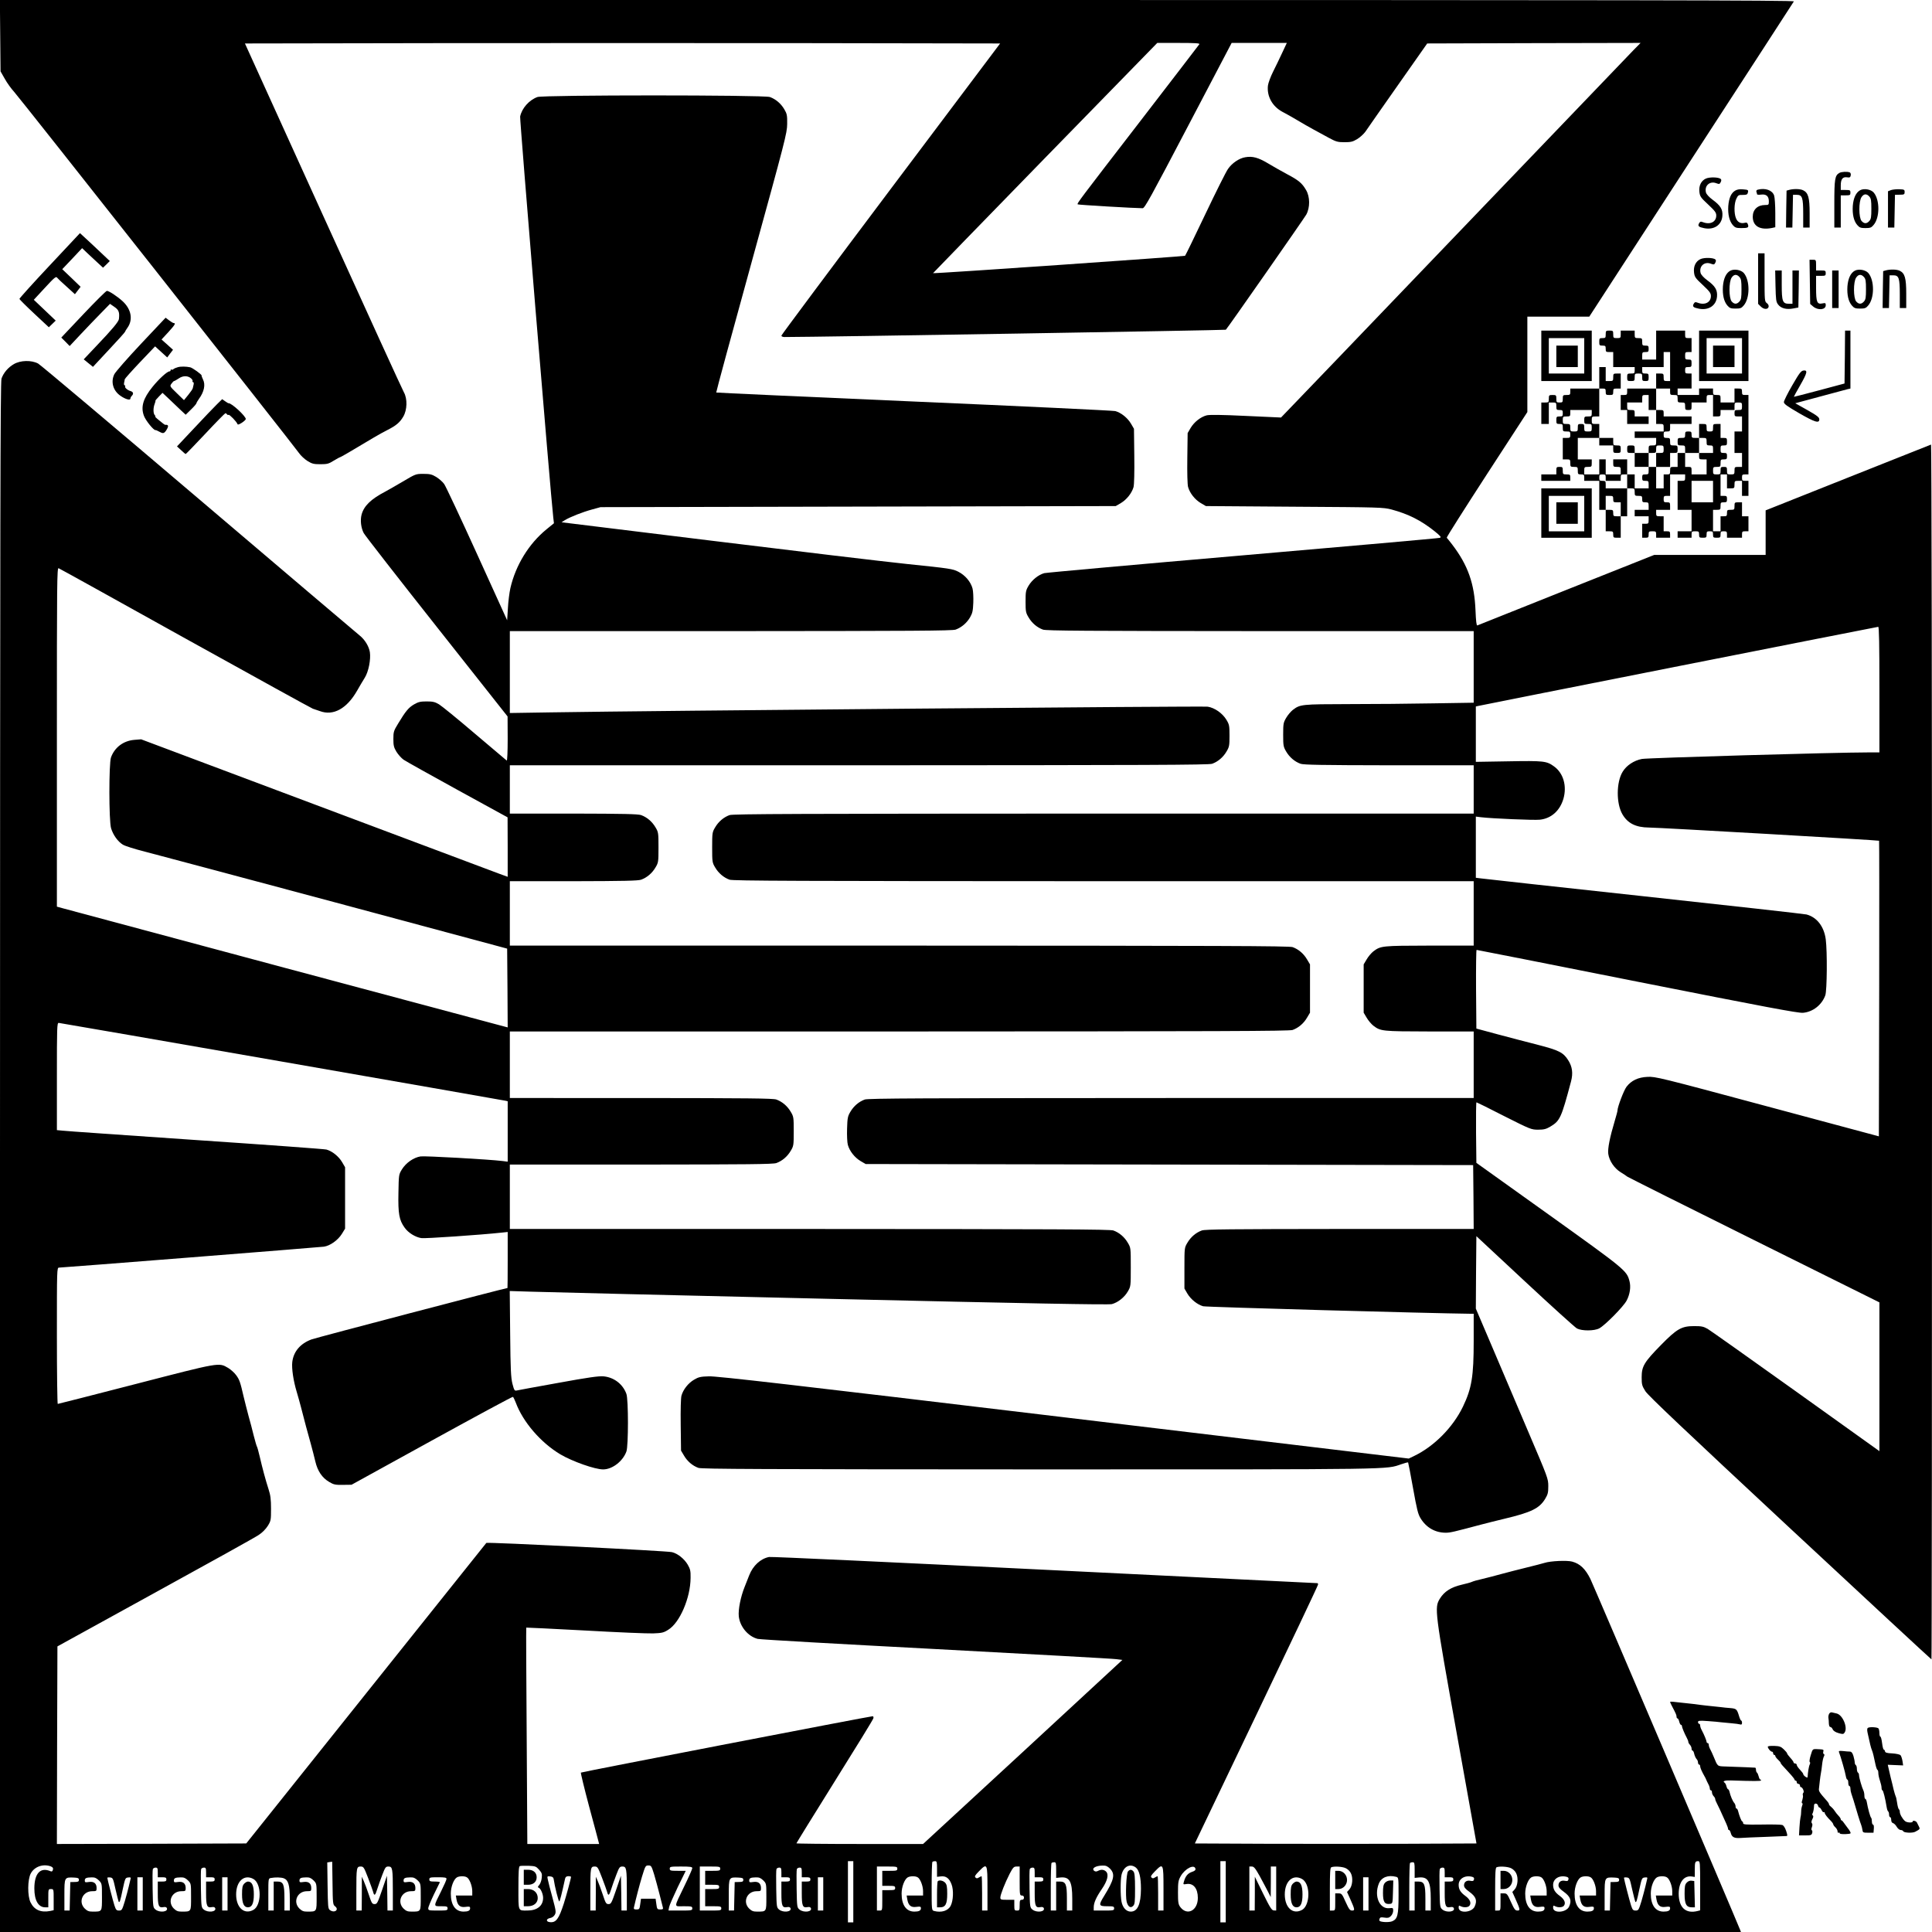
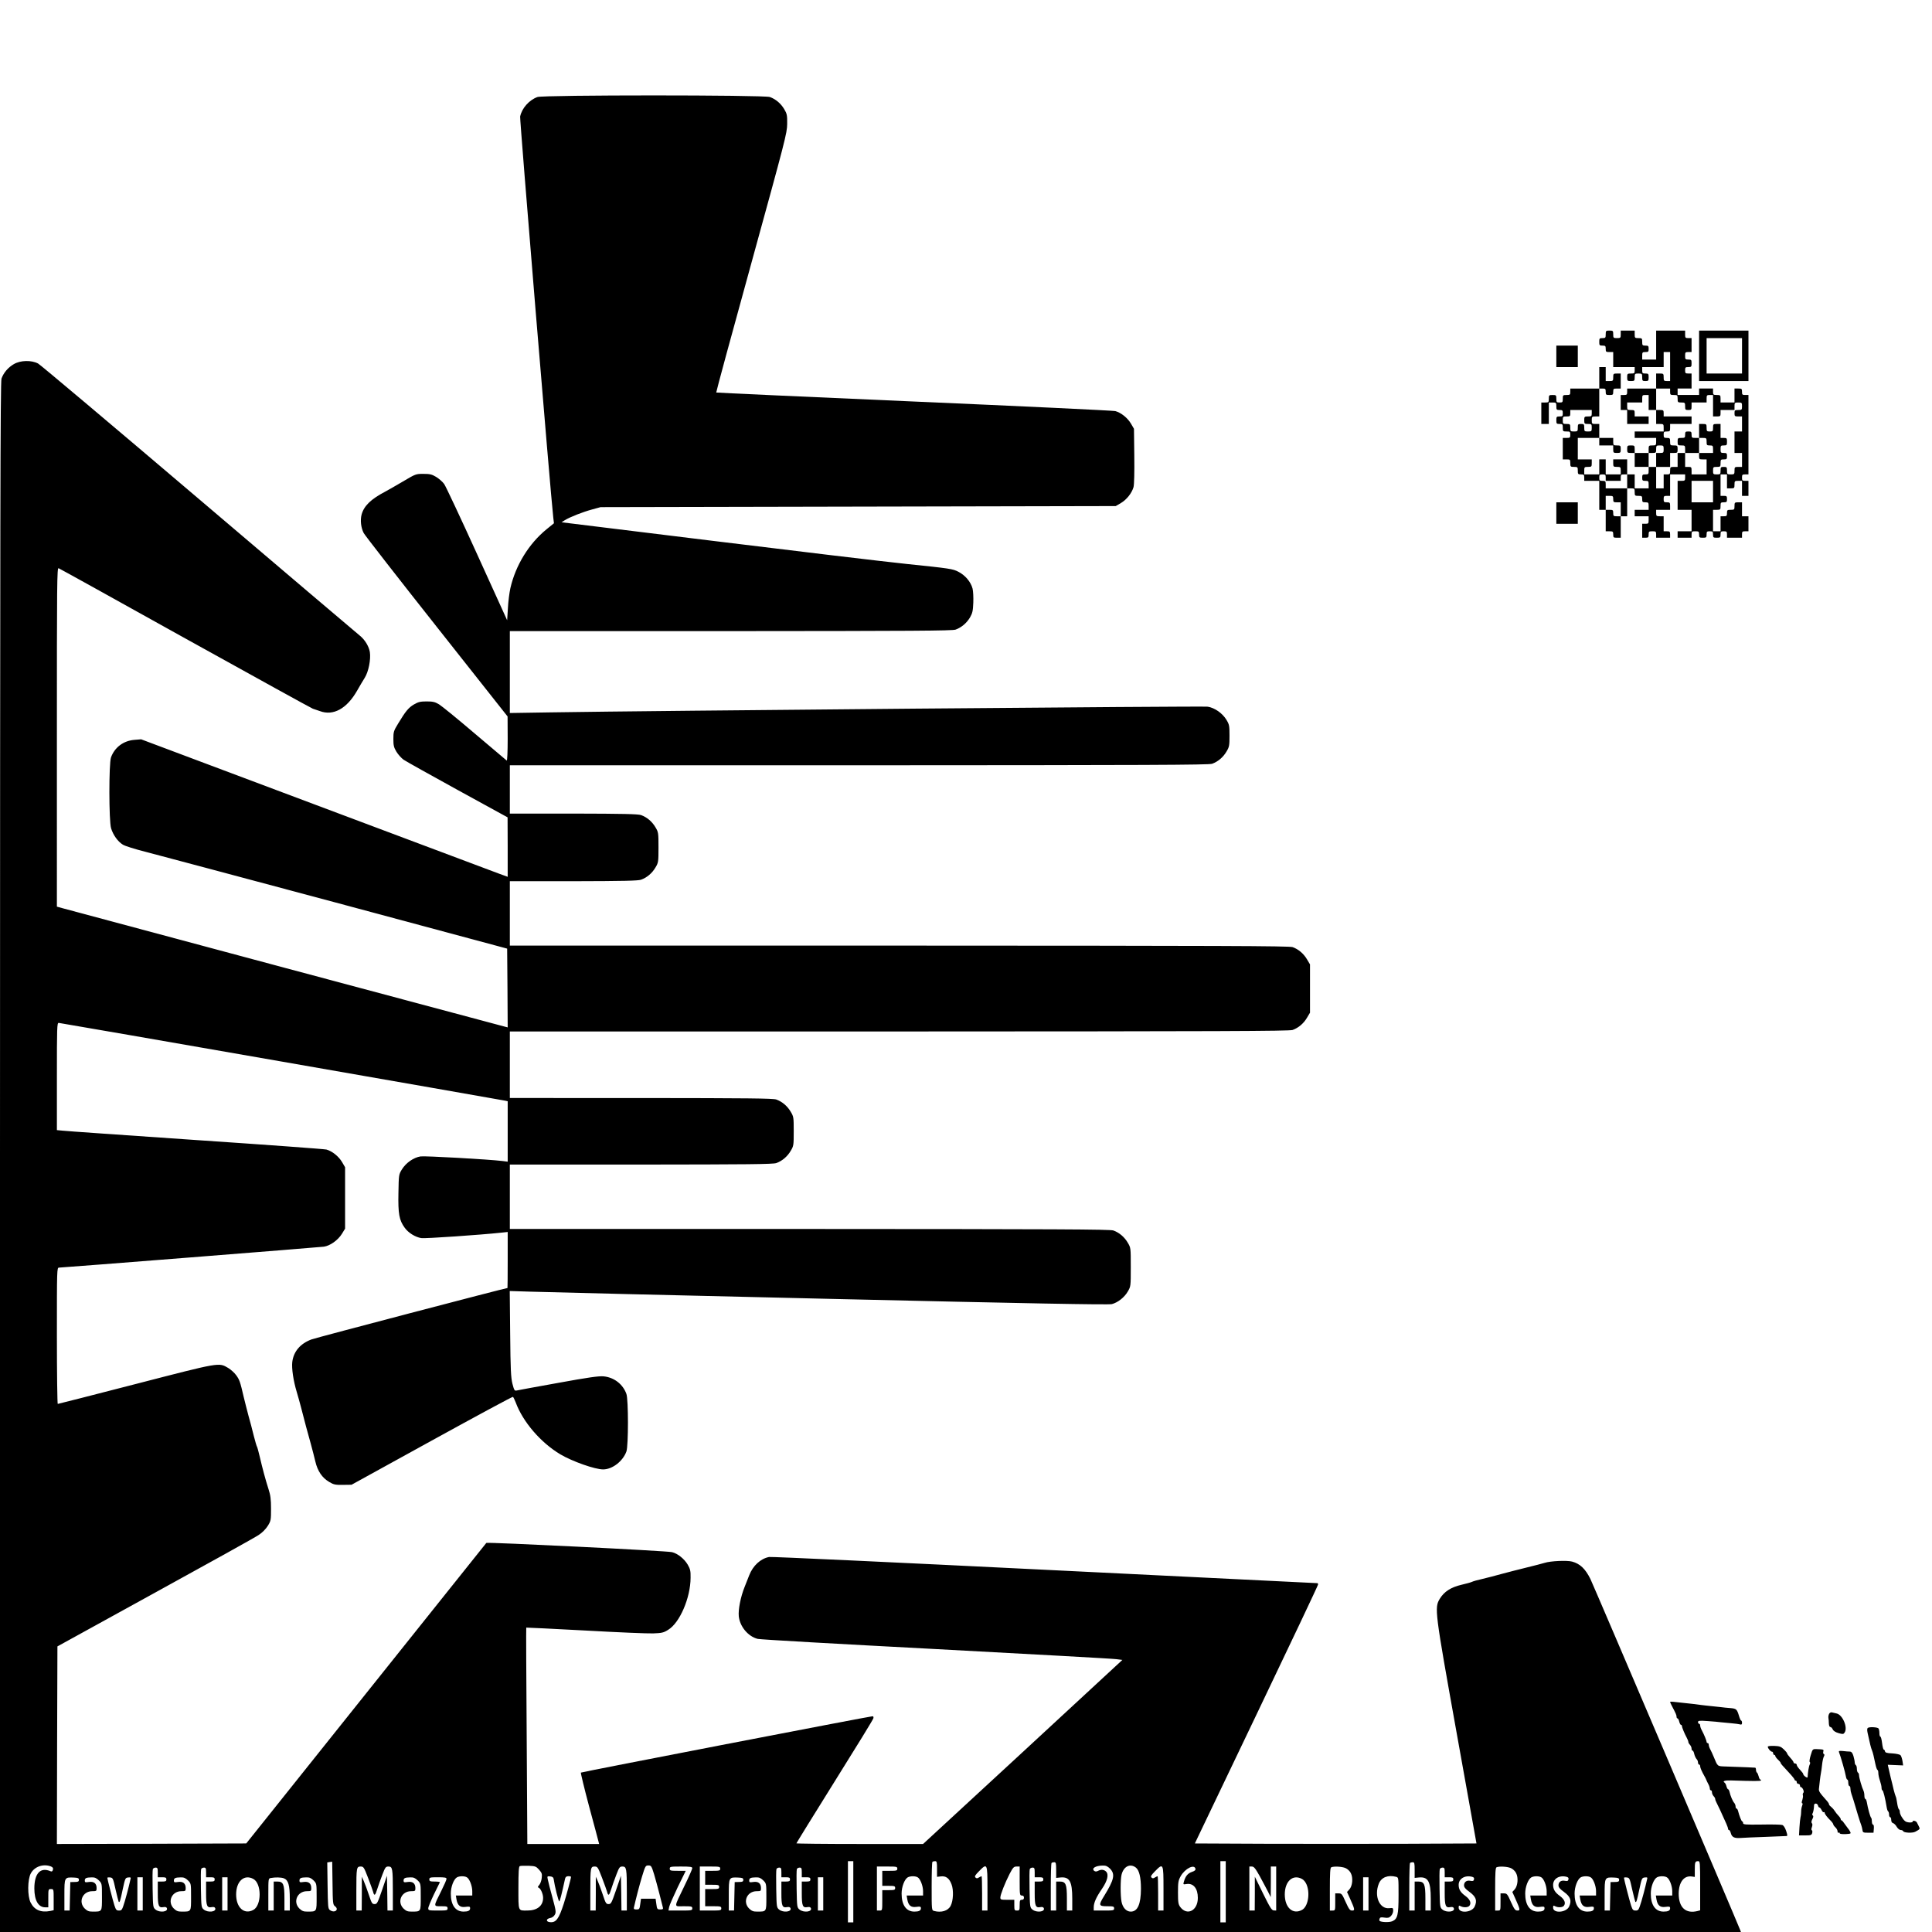
<svg xmlns="http://www.w3.org/2000/svg" version="1.0" width="2400" height="2400" viewBox="0 0 1800 1800">
-   <path d="M.2 33.2l.3 33.3 4 7c2.1 3.8 6 9.2 8.6 12 5 5.4 260.4 329.3 265.4 336.5 1.7 2.5 5.3 5.8 8 7.5 4.2 2.6 5.8 3 12 3 6.4 0 7.8-.4 12.4-3.3 2.9-1.7 5.5-3.2 5.9-3.2.5 0 9.2-5 31.7-18.5 3.9-2.3 9.5-5.4 12.5-6.9 8.1-4.1 11.6-7.1 14.7-12.4 3.7-6.3 4-16.6.6-22.7-1.3-2.2-35.1-76.2-75.2-164.5L228.2 40.5l175.9-.3c96.7-.1 255.1-.1 351.8 0l175.9.3L829.9 176C773.9 250.5 728 312.1 728 312.7c0 .7 1.2 1.3 2.8 1.3 30.9 0 410.8-6.3 411.3-6.8 2.1-2.2 72.7-103.4 74.9-107.2 3.6-6.5 3.6-16.7-.2-23-3.7-6.4-7-9.1-17.8-14.8-5.2-2.8-13.2-7.3-17.8-10.1-8.9-5.3-14.3-6.8-21-5.6-5.7.9-12.4 5.5-16.1 10.9-1.8 2.5-11.3 21.5-21.2 42.3-9.9 20.8-18.3 38.1-18.8 38.6-.6.6-233.9 16.8-234.8 16.2-.1 0 46.8-48.3 104.3-107.3L1078.2 40h20c15.7 0 19.8.3 19.2 1.2-.5.7-25.6 33.5-55.9 72.8-56.9 73.8-58.3 75.6-57.4 76.4.4.5 53.6 3.6 60.5 3.6 1.9 0 7.7-10.6 42.5-77l40.4-77h51.4l-4.3 9.2c-2.4 5.1-6.2 13.1-8.5 17.6-2.3 4.6-4.5 10.5-4.8 13-1.1 10 4.2 19.5 13.7 24.5 3 1.5 9.1 5 13.5 7.6 4.4 2.7 11.2 6.5 15 8.6 3.9 2.1 10.4 5.6 14.5 7.9 6.7 3.6 8.2 4.1 14.5 4.1 5.9 0 7.8-.4 11.8-2.8 2.7-1.6 6.2-4.8 7.8-7 1.5-2.3 15.2-21.8 30.2-43.2l27.4-39 99.4-.3 99.4-.2-6.6 6.7c-3.7 3.8-76.7 79.9-162.4 169.3s-158.1 164.9-160.9 167.7l-5.1 5.3-32.9-1.5c-22.8-1.1-33.9-1.2-36.5-.5-5.6 1.5-11.6 6.3-14.8 11.7l-2.8 4.8-.3 23.1c-.2 14.3.1 24.7.7 27.1 1.6 5.7 6.3 11.7 11.8 15l4.8 2.8 82.5.6c80.3.5 82.7.6 90.5 2.6 15.8 4.3 27.3 10.1 39.9 20.1 5.9 4.8 6.7 5.7 5 6.3-1 .4-83.6 7.7-183.4 16.3-99.9 8.6-183.2 16.1-185.1 16.6-5.4 1.5-11.4 6.3-14.6 11.7-2.6 4.4-2.8 5.6-2.8 14.8 0 9.1.2 10.4 2.8 14.7 3.1 5.3 7.9 9.4 13.4 11.4 3.1 1.1 39.1 1.3 202.6 1.4H1373V654.7l-37.7.6c-20.7.4-56.1.7-78.7.7-44.2.1-45.2.2-52.1 5.4-1.9 1.5-4.7 4.8-6.2 7.4-2.6 4.4-2.8 5.5-2.8 15.7s.2 11.3 2.8 15.7c3.1 5.3 7.9 9.4 13.4 11.4 3.1 1 19.4 1.3 82.6 1.4h78.7v45h-344.7c-285.4.1-345.4.3-348.6 1.4-5.5 2-10.3 6.1-13.4 11.4-2.7 4.5-2.8 5.2-2.8 18.7s.1 14.2 2.8 18.7c3.1 5.3 7.9 9.4 13.4 11.4 3.2 1.1 63.2 1.3 348.6 1.4H1373v60h-41.2c-44.4.1-45.4.2-52.3 5.4-1.9 1.5-4.7 4.8-6.2 7.4l-2.8 4.7v45l2.8 4.7c1.5 2.6 4.3 5.9 6.2 7.4 6.9 5.2 7.9 5.3 52.3 5.4h41.2v62h-281.7c-232.8.1-282.5.3-285.6 1.4-5.5 2-10.3 6.1-13.4 11.4-2.5 4.2-2.8 5.8-3.1 15.7-.2 6.1.1 12.9.7 15.1 1.6 5.8 6.3 11.8 11.8 15.1l4.8 2.8 283 .5 283 .5.3 29.7.2 29.8h-124.7c-101.6.1-125.5.3-128.6 1.4-5.5 2-10.3 6.1-13.4 11.4-2.8 4.7-2.8 4.7-2.8 23.7v19l2.8 4.8c3.2 5.3 9.1 10.1 14.6 11.7 2.6.8 212.6 6.6 249.4 7h2.7v25.4c0 32.8-1.8 44-10 61.1-9.3 19.3-26.8 37-45.5 46l-5 2.4-321.5-38.5c-253-30.3-323.4-38.4-330.5-38.1-7.8.2-9.8.7-13.8 3.1-5.5 3.2-10.2 9.2-11.8 14.9-.6 2.4-.9 13-.7 27.5l.3 23.7 2.8 4.7c3.1 5.3 7.9 9.4 13.4 11.4 3.2 1.1 58.1 1.3 317.9 1.4 338.7 0 321.8.2 337.2-4.9 3.1-1.1 5.9-1.8 6.1-1.6.2.3 2.3 11 4.6 24 3.6 20 4.6 24.2 7.1 28.2 5.3 8.6 13.6 13.3 23.4 13.3 4.2 0 7.8-.9 33-7.6 5.2-1.4 15-3.8 21.6-5.4 24.8-5.9 32.5-9.6 37.9-18.4 2.6-4.3 3-5.9 3-12 0-7-.4-7.9-18.4-50.1-10.1-23.7-25.2-59.3-33.7-79.2l-15.4-36.1.2-33.7.3-33.8 45.2 42.1c24.9 23.2 46.7 42.9 48.5 43.9 4.6 2.4 16.1 2.4 20.8-.1 5.4-2.9 22.6-20.3 25.5-25.9 3.1-5.9 4.1-12.8 2.6-18.3-2.6-9.6-3.8-10.7-75.2-61.8l-67.4-48.2-.3-28.2c-.1-15.5 0-28.2.4-28.2.3 0 11.9 5.7 25.7 12.8 24.6 12.4 25.4 12.7 31.7 12.7 5.3 0 7.4-.5 11.3-2.8 9.1-5.4 10.3-8 19.4-42.2 2-7.7 1.2-13.7-2.7-19.8-4.5-7.1-8.6-9.2-28-14.2-9.6-2.4-26.5-6.9-37.5-9.8l-20-5.4-.3-36.7c-.1-20.1.1-36.6.5-36.6.5 0 67.9 13.3 149.8 29.6 119.6 23.7 150 29.4 154.3 29 9.3-.8 17.6-7.4 20.8-16.3 1.6-4.6 1.9-40.7.4-52.2-1.6-11.9-8.2-20.5-17.9-23.1-2-.5-70-8.1-151.1-16.9-81.1-8.8-149.6-16.3-152.2-16.7l-4.8-.6v-57l4.8.6c9.9 1.2 49.5 2.9 54.8 2.3 10.6-1.1 18.7-8.3 22-19.5 3.4-11.9 0-23.9-8.8-30.2-6.9-5-9.5-5.3-42.5-4.7l-30.3.5v-51.6l2.3-.5c5-1.2 371.6-73.7 372.6-73.7.8 0 1.1 16.1 1.1 58.5V701h-10.2c-31.1 0-205.9 5.1-211.1 6.1-7.5 1.5-14.3 6-17.9 11.9-6 9.7-6.1 29.7-.2 39.7 4.9 8.4 12.5 12.2 24.7 12.3 8.9 0 213.9 11.8 214.4 12.3.2.2.2 62.3.1 137.9l-.3 137.5-104-27.9c-100.4-27-104.3-27.9-111.6-27.5-8.8.4-15 3.4-19.5 9.2-2.5 3.3-8.4 18.8-8.4 22 0 .8-1.1 4.9-2.4 9.2-4.8 16-6.9 26.6-6.2 31.4.9 6.4 5.6 13.3 11.3 16.9 2.7 1.6 5.6 3.6 6.5 4.3 1 .7 54.2 27.4 118.3 59.2l116.5 57.9V1352l-77.7-55.6c-42.8-30.6-79.8-56.8-82.3-58.3-3.9-2.2-5.6-2.6-12.5-2.6-11.8 0-16.1 2.4-31.1 17.7-15.5 15.8-17.9 19.7-17.9 29.9 0 6.9.3 8 3.5 13.1 2.6 4.1 37.1 36.7 134.8 127.7 72.1 67.1 131.4 122.1 131.7 122.1.3 0 .5-254.7.5-566.1 0-320.9-.4-565.9-.9-565.7-.4.2-35.3 14-77.5 30.8l-76.6 30.5V517h-103.8l-81.9 32.6c-45 18-82.3 32.8-82.9 33.1-.8.3-1.3-4-1.7-13.9-1-25.1-7-42.1-21.6-61.3-2.5-3.3-4.9-6.2-5.2-6.5-.4-.3 16.4-26.7 37.2-58.8l37.9-58.3V295h57.7l94.9-146.2c52.2-80.4 95.3-146.7 95.7-147.5C1672 .2 1532.2 0 836 0H-.1l.3 33.2z" />
  <path d="M500.7 90.4c-7.7 2.8-14.5 10.4-16.1 18.2-.5 2.3 28.3 351.2 30.9 373.9l.6 5-7 5.7c-16.4 13.4-28.7 33.4-33.6 54.8-.9 4.1-2 12.5-2.3 18.7l-.7 11.2-28-61.6c-15.4-33.9-29.2-63.3-30.7-65.4-1.5-2.1-4.9-5-7.5-6.6-4-2.4-5.9-2.8-11.9-2.8-7 0-7.2.1-19 7.1-6.5 3.8-13.9 8.1-16.4 9.4-13.4 7-19.9 13.3-22.1 21.4-1.4 5.2-.6 12.4 2 17.3 1.1 2.1 31.7 41.4 68 87.3l66 83.5.1 20.8c0 12.3-.4 20.6-.9 20.3-.5-.4-13.9-11.7-29.8-25.2-15.8-13.5-30.8-25.7-33.3-27.2-3.7-2.2-5.7-2.7-11.5-2.7-5.9 0-7.8.5-11.8 2.8-5.1 3-7.8 6.3-14.8 17.9-4.1 6.7-4.4 7.7-4.4 14.3 0 5.9.4 7.8 2.8 11.8 1.6 2.6 4.6 6 6.7 7.5 2.2 1.5 24.9 14.2 50.4 28.2l46.5 25.5.1 27.7v27.7l-7.7-2.8c-4.3-1.6-81.1-30.4-170.8-64.1l-163-61.2-6.2.5c-10.3.8-18.5 7-21.9 16.4-2 5.7-2 59.1.1 66 1.9 6.2 6.2 12.3 10.9 15.2 2 1.3 11.3 4.2 20.8 6.6 9.5 2.5 89.3 23.7 177.3 47.3l160 43 .3 36.7.2 36.7-2.7-.7c-3.5-.8-403.7-108-411.5-110.2l-5.8-1.6V686.8c0-144.4.1-158 1.6-157.4.9.3 54.1 29.8 118.2 65.5 64.2 35.6 117.6 65.1 118.7 65.4 1.1.3 4 1.3 6.5 2.2 12.5 4.7 25.1-2.2 34.7-19 2.2-3.9 5.4-9.3 7.1-12 3.6-5.7 5.8-17.1 4.8-23.9-.9-5.5-4.7-11.7-9.6-15.6-2.2-1.7-69.6-59-149.7-127.1-80.2-68.2-147.6-125-149.8-126.2-6.2-3.3-16.5-3.1-22.7.6-5.3 3.1-9.4 7.9-11.4 13.4C.3 355.9.1 477.9 0 1078.2V1800h1622l-.9-2.3c-3.9-10-136.2-320.1-139.4-326.7-4.7-9.4-9.6-14.1-17-16.1-4.8-1.3-20.2-.6-25.7 1.2-1.9.6-9.6 2.6-17 4.4-7.4 1.8-17.8 4.5-23 5.9-5.2 1.5-13.2 3.5-17.7 4.6-4.6 1-9.1 2.3-10 2.8-1 .5-5.4 1.7-9.7 2.7-9.8 2.3-16 6.3-20.1 12.9-5.2 8.6-4.9 10.7 15.8 126.1l18.3 102-65.2.3c-35.9.1-94.9.1-131.2 0l-66-.3 57.4-120c31.6-66 57.4-120.5 57.4-121.2 0-.7-.2-1.3-.4-1.3s-114.6-5.6-254.3-12.5c-139.6-6.9-255.1-12.3-256.8-11.9-8 1.6-15 8.1-18.5 17.1-1 2.6-2.9 7.5-4.3 10.9-3.7 9.2-6 21-5.4 27.2 1 9.6 8.6 18.8 17.6 21.1 2 .6 76.7 4.8 166.1 9.5 89.4 4.8 165 8.9 168.1 9.4l5.6.7-92.8 85.8L860 1718h-59c-32.4 0-59-.3-59-.6s16-26.2 35.6-57.6c19.6-31.3 35.9-57.8 36.1-58.9.3-1.2 0-1.9-.8-1.9-2.4 0-271.2 51.9-271.7 52.5-.3.3 3.1 14.4 7.6 31.3 4.6 16.9 8.5 31.7 8.8 32.9l.6 2.3h-66.9l-.6-100.7c-.4-55.3-.6-100.7-.4-100.9.1-.1 24.8 1.1 54.7 2.7 30 1.7 58.6 2.9 63.6 2.7 8.1-.3 9.8-.7 14-3.4 10.7-6.5 20.7-29.7 20.8-48.4.1-6.5-.3-8.1-2.7-12.3-3.2-5.4-9.3-10.3-14.6-11.6-4.4-1.2-172.1-9.5-173-8.6-.3.4-50.8 63.5-112.1 140.3l-111.6 139.7-88.2.3-88.2.2.2-92.1.3-92 91-50.1c50.1-27.5 93.5-51.6 96.5-53.7 3.4-2.2 6.6-5.5 8.5-8.5 2.9-4.7 3-5.4 3-16 0-8.8-.5-12.6-2.3-18.1-2.8-8.7-5.7-19.5-8.2-30.3-1.1-4.6-2.2-8.8-2.6-9.4-.4-.6-1.7-5.2-3-10.2-1.2-5-3.4-13.4-4.9-18.6-1.4-5.2-3.4-13.2-4.5-17.7-3.2-13.9-3.9-15.9-7-20.1-1.6-2.2-4.9-5.2-7.4-6.7-8.9-5.2-7-5.5-86 14.9-39.6 10.2-72.3 18.6-72.8 18.6-.4 0-.8-28.6-.8-63.5 0-62.3 0-63.5 2-63.5 3.2 0 242.2-18.9 246.7-19.5 5.8-.8 13.1-6 16.8-11.9l3-4.9v-57.2l-2.8-4.8c-3.2-5.4-9.2-10.2-14.6-11.7-2-.5-56.9-4.5-122.1-8.9-65.2-4.5-120.9-8.3-123.7-8.7l-5.3-.5v-50c0-45.8.1-49.9 1.7-49.9 1.5 0 410.8 71.4 416.1 72.5l2.2.5v56.3l-4.7-.6c-13.2-1.6-72.4-4.9-76.5-4.3-6.4 1-13.5 5.9-17.3 12-3 4.9-3 5-3.3 22.1-.4 19.3.7 25.3 5.8 32.3 3.4 4.8 9.9 8.8 15.5 9.7 3.3.6 55.2-3 74.8-5.1l5.7-.6v26.1c0 14.4-.1 26.1-.2 26.1-1.8 0-178.8 46.4-182.6 47.9-10.5 3.9-16.7 11.3-17.9 21-.7 6 1 17.6 4.2 28.1 1.2 4.1 3 10.4 3.9 14 3.1 12.2 6.4 24.5 9.1 34 1.4 5.2 3.4 12.7 4.3 16.7 2.1 8.9 6.3 15.1 12.9 19 4.2 2.5 5.7 2.8 12.8 2.7l8-.1 74.8-41.2c41.1-22.6 75.1-41 75.6-40.7.4.3 1.6 2.7 2.6 5.3 6.7 18.1 23.3 37.4 41.6 48.3 11.2 6.6 32.1 14 39.8 14 8.6 0 18.4-7.6 21.7-16.7 1.9-5.4 1.9-48.2 0-53.6-3.3-9.2-11.6-15.5-21.3-16.4-4.4-.4-14.4 1-42.3 6.1-20.1 3.6-37.5 6.8-38.7 7.1-1.9.4-2.3-.2-3.9-6.3-1.4-5.7-1.8-12.9-2.1-46.6l-.4-39.8 19.3.6c10.6.4 136 3.4 278.6 6.7 185.7 4.3 260.3 5.7 263.1 4.9 5.6-1.5 11.6-6.2 14.8-11.7 2.8-4.8 2.8-4.9 2.8-22.8s0-18-2.8-22.7c-3.1-5.3-7.9-9.4-13.4-11.4-3.1-1.1-52.4-1.3-283-1.4H475v-60h122.3c99.5-.1 122.9-.3 126-1.4 5.5-2 10.3-6.1 13.4-11.4 2.7-4.5 2.8-5.2 2.8-18.2s-.1-13.7-2.8-18.2c-3.1-5.3-7.9-9.4-13.4-11.4-3.1-1.1-26.5-1.3-126-1.4H475v-62h362.8c300.4-.1 363.3-.3 366.5-1.4 5.5-2 10.3-6.1 13.4-11.4l2.8-4.7v-45l-2.8-4.7c-3.1-5.3-7.9-9.4-13.4-11.4-3.2-1.1-66.1-1.3-366.5-1.4H475v-60h59.3c46.8-.1 60-.4 63-1.4 5.5-2 10.3-6.1 13.4-11.4 2.7-4.5 2.8-5.2 2.8-18.7s-.1-14.2-2.8-18.7c-3.1-5.3-7.9-9.4-13.4-11.4-3-1-16.2-1.3-63-1.4H475v-45h325.3c269.1-.1 325.8-.3 329-1.4 5.5-2 10.3-6.1 13.4-11.4 2.6-4.3 2.8-5.6 2.8-14.8 0-9.4-.2-10.4-3-15-3.7-6-10.9-11-17.3-12-4.2-.7-519.8 3.8-611.9 5.3l-38.3.6V588h205.8c169.2-.1 206.4-.3 209.5-1.4 5.5-2 10.3-6.1 13.4-11.3 2.3-4 2.8-6.1 3.1-13.8.2-4.9-.1-10.9-.7-13.2-1.7-6.3-6.9-12.4-13.2-15.6-5.2-2.7-7.8-3.1-47.5-7.2-23-2.4-105-12.2-182.1-21.7l-140.1-17.2 3.1-2c5-3 16.4-7.5 25.2-9.9l8-2.2 240-.5 240-.5 4.8-2.8c5.5-3.3 10.2-9.3 11.8-14.9.6-2.5.9-13.5.7-29.1l-.3-25.2-2.8-4.8c-3.2-5.4-9.2-10.2-14.6-11.7-2-.5-86.3-4.5-187.5-8.9-101.1-4.4-184-8.2-184.3-8.4-.2-.3 14.5-54.6 32.8-120.8 31.7-115.1 33.2-120.8 33.3-129.4.1-8.1-.2-9.5-2.7-13.7-3.1-5.3-7.9-9.4-13.4-11.4-5.6-2-211-2-216.6 0zM312.1 1776c4.2 3.2-.4 6.7-4.7 3.6-1.8-1.3-1.9-3-2.2-22.9l-.3-21.5 2.3-.4 2.3-.3.3 20c.2 18.8.4 20.1 2.3 21.5zm482.9-13.5v28.5h-5v-57h5v28.5zm78-21.2v7.3l3.5-.4c4.8-.6 7.9 1.7 10 7.3 2.1 5.3 1.7 15.3-.8 20.1-2.4 4.7-8.7 6.6-15.4 4.8-2.3-.6-2.3-.7-2.3-22.8 0-12.3.3-22.6.7-22.9.3-.4 1.5-.7 2.5-.7 1.6 0 1.8.9 1.8 7.3zm269 21.2v28.5h-5v-57h5v28.5zm442-5.6v22.9l-2.2.6c-11.2 2.9-17.8-3.1-17.8-16.2.1-10.7 4.9-17 12.3-15.9l2.7.4v-6.7c0-7.2.3-8 3.2-8 1.7 0 1.8 1.4 1.8 22.9zm-600-14.6v7.3l3.9-.4c8.6-.8 11.1 3.6 11.1 19.8v11h-5v-11.3c0-13.2-1-15.7-6.6-15.7H984v27h-5v-21.8c0-12 .3-22.2.7-22.5.3-.4 1.5-.7 2.5-.7 1.6 0 1.8.9 1.8 7.3zm334 0v7.3l3.9-.4c8.6-.8 11.1 3.6 11.1 19.8v11h-5v-11.3c0-13.2-1-15.7-6.6-15.7h-3.4v27h-5v-21.8c0-12 .3-22.2.7-22.5.3-.4 1.5-.7 2.5-.7 1.6 0 1.8.9 1.8 7.3zm-1270.6-3.4c1.8.8 2.3 1.5 1.9 3.1-.4 1.5-1 1.9-2.2 1.4-9.4-4.1-15.1 1.9-15.1 16 0 11.1 3.7 17.6 10.1 17.6H45v-8.5c0-8.4 0-8.5 2.5-8.5s2.5 0 2.5 9.9v9.8l-3.1.7c-8.8 1.7-14.9-.9-18.4-7.9-3-5.9-2.9-21.4.2-27.1 3.4-6.3 11.5-9.2 18.7-6.5zm454.8 3c2.6 3 3 3.9 2.5 7.8-.2 2.4-1.3 5.3-2.3 6.5-1.4 1.5-1.6 2.2-.6 2.5 1.9.7 4.2 5.8 4.2 9.5 0 7.4-5.5 11.8-14.7 11.8-8.8 0-8.3 1.3-8.3-21 0-14.9.3-20 1.3-20.4.6-.3 4.3-.4 8.1-.3 6.3.3 7 .5 9.8 3.6zm107.2 4.3c1.4 4.6 3.6 13 5.1 18.8 1.4 5.8 2.8 11.3 3.1 12.2.4 1.4-.1 1.8-2.4 1.8-2.8 0-3.1-.3-3.7-5l-.7-5h-13.6l-.7 5c-.6 4.7-.9 5-3.5 5-2.2 0-2.7-.4-2.4-1.8 1.9-8.4 5-20.4 7.6-29 3-9.7 3.2-10.2 5.9-10.2 2.6 0 2.9.5 5.3 8.2zm424.7-5.3c5.1 5.2 4 10.2-5.4 25.5-5.4 8.7-5.1 9.6 2.8 9.6 5.8 0 6.5.2 6.5 2 0 1.9-.7 2-9.5 2h-9.5v-3c0-4.2 2.3-9.4 7.6-17.1 5.2-7.6 6.6-13.5 3.9-16.2-1.9-1.9-4.7-2.2-7.6-.6-1.5.7-2.4.7-3.5-.1-2.7-2.3 1.3-4.8 7.9-4.9 3-.1 4.5.6 6.8 2.8zm24.2-.9c3.1 2.5 4.7 9.1 4.7 19.8-.1 14.4-3.1 21.2-9.5 21.2-4.1 0-7.5-3.6-8.6-9.2-1.1-5.7-1.1-20.3 0-25.1 1.9-7.8 8-10.9 13.4-6.7zm-715.4 9.5c2.2 5.8 4.3 11.6 4.7 13 1 4.2 2 3.7 3.8-2.3 1-3.1 3.1-9.2 4.8-13.5 2.7-7.1 3.2-7.7 5.7-7.7 3.8 0 4.1 1.9 4.1 23.6v17.4h-5l-.2-16.2-.3-16.2-4.5 13.2c-4.2 12.2-4.7 13.2-7 13.2s-2.8-.9-5.4-8.8c-1.6-4.8-3.7-10.5-4.7-12.7l-1.8-4v15.7l-.1 15.8h-5v-18.3c0-21.6.2-22.7 4-22.7 2.7 0 3.1.6 6.9 10.5zm218 0c2.2 5.8 4.3 11.6 4.7 13 1 4.2 2 3.7 3.8-2.3 1-3.1 3.1-9.2 4.8-13.5 2.7-7.1 3.2-7.7 5.7-7.7 3.8 0 4.1 1.9 4.1 23.6v17.4h-5l-.2-16.2-.3-16.2-4.5 13.2c-4.2 12.2-4.7 13.2-7 13.2s-2.8-.9-5.4-8.8c-1.6-4.8-3.7-10.5-4.7-12.7l-1.8-4v15.7l-.1 15.8h-5v-18.3c0-21.6.2-22.7 4-22.7 2.7 0 3.1.6 6.9 10.5zm84.1-9c0 .8-3.3 8.3-7.4 16.7-10.1 21-10 18.8-.6 18.8 7.3 0 8 .2 8 2 0 1.9-.7 2-11.1 2h-11.1l.6-3.2c.3-1.7 4-10.1 8-18.5l7.5-15.3h-7.5c-6.7 0-7.4-.2-7.4-2 0-1.9.7-2 10.5-2 8.6 0 10.5.3 10.5 1.5zm26 .5c0 1.8-.7 2-7 2h-7v13h6.5c5.8 0 6.5.2 6.5 2s-.7 2-6.5 2H657v16h7.5c6.8 0 7.5.2 7.5 2 0 1.9-.7 2-10 2h-10v-41h9.5c8.8 0 9.5.1 9.5 2zm165 0c0 1.8-.7 2-7 2h-7v14h6c5.3 0 6 .2 6 2s-.7 2-6 2h-6v9.5c0 9.5 0 9.5-2.5 9.5H817v-41h9.5c8.8 0 9.5.1 9.5 2zm84 18.5v20.5h-5v-16c0-8.8-.2-16-.5-16s-1.4.6-2.5 1.2c-1.5 1-2.2 1-3.2 0s-.3-2.1 3.2-5.7c7.8-8 8-7.6 8 16zm30-7c0 12.8.1 13.5 2 13.5 1.3 0 2 .7 2 2s-.7 2-2 2c-1.7 0-2 .7-2 5 0 4.7-.2 5-2.5 5s-2.5-.3-2.5-5v-5h-6.5c-5.9 0-6.5-.2-6.5-2.1 0-2.7 4.3-13.6 8.7-22.2 3.1-5.9 3.9-6.7 6.4-6.7h2.9v13.5zm134 7v20.5h-5v-16c0-8.8-.2-16-.5-16s-1.4.6-2.5 1.2c-1.5 1-2.2 1-3.2 0s-.3-2.1 3.2-5.7c7.8-8 8-7.6 8 16zm29.8-18.3c.2 1.1-.8 2-3.3 2.8-3.8 1.3-6 3.9-7.4 8.8-.9 3-.9 3 2.4 2.5 6.3-1 10.5 4.1 10.5 12.9 0 11.9-10 17-16.4 8.5-1.8-2.5-2.1-4.2-2.1-13.5 0-9.6.3-11.2 2.5-15.2 4.1-7.2 12.9-11.6 13.8-6.8zm60 7c2.7 5.1 6.2 11.5 7.6 14.3l2.5 5 .1-14.3V1739h5v41l-2.2-.1c-1.9 0-3.5-2.5-10-15.7l-7.7-15.7v15.7l-.1 15.8h-5v-41h2.3c2 0 3.3 1.7 7.5 9.2zm79.7-7.8c1.9.8 4.1 2.8 5 4.7 2.3 4.3 1.6 12.1-1.4 15.3l-2.1 2.3 2.9 6.4c4.5 10.1 4.6 10.9 1.8 10.9-2 0-2.9-1.2-6-8-3.3-7.5-3.8-8-6.6-8h-3.1v8c0 7.9 0 8-2.5 8h-2.5v-19.9c0-15 .3-20.1 1.3-20.4 2.5-1.1 9.9-.7 13.2.7zm154 0c1.9.8 4.1 2.8 5 4.7 2.3 4.3 1.6 12.1-1.4 15.3l-2.1 2.3 2.9 6.4c4.5 10.1 4.6 10.9 1.8 10.9-2 0-2.9-1.2-6-8-3.3-7.5-3.8-8-6.6-8h-3.1v8c0 7.9 0 8-2.5 8h-2.5v-19.9c0-15 .3-20.1 1.3-20.4 2.5-1.1 9.9-.7 13.2.7zM147 1744.5v4.5h4c3.3 0 4 .3 4 2s-.7 2-4 2h-4v10.9c0 11.8.8 13.8 5.4 12.9 1.6-.3 2.7 0 3.1 1 1.3 3.5-6.8 4.4-10.6 1.3-2.3-1.9-2.4-2.4-2.7-19.1-.2-9.5-.1-17.8.2-18.6.3-.8 1.5-1.4 2.6-1.4 1.7 0 2 .6 2 4.5zm45 0v4.5h4c3.3 0 4 .3 4 2s-.7 2-4 2h-4v10.9c0 11.8.8 13.8 5.4 12.9 1.6-.3 2.7 0 3.1 1 1.3 3.5-6.8 4.4-10.6 1.3-2.3-1.9-2.4-2.4-2.7-19.1-.2-9.5-.1-17.8.2-18.6.3-.8 1.5-1.4 2.6-1.4 1.7 0 2 .6 2 4.5zm536 0v4.5h4c3.3 0 4 .3 4 2s-.7 2-4 2h-4v10.9c0 11.8.8 13.8 5.4 12.9 1.6-.3 2.7 0 3.1 1 1.3 3.5-6.8 4.4-10.6 1.3-2.3-1.9-2.4-2.4-2.7-19.1-.2-9.5-.1-17.8.2-18.6.3-.8 1.5-1.4 2.6-1.4 1.7 0 2 .6 2 4.5zm19 0v4.5h4c3.3 0 4 .3 4 2s-.7 2-4 2h-4v10.9c0 11.8.8 13.8 5.4 12.9 1.6-.3 2.7 0 3.1 1 1.3 3.5-6.8 4.4-10.6 1.3-2.3-1.9-2.4-2.4-2.7-19.1-.2-9.5-.1-17.8.2-18.6.3-.8 1.5-1.4 2.6-1.4 1.7 0 2 .6 2 4.5zm217 0v4.5h4c3.3 0 4 .3 4 2s-.7 2-4 2h-4v10.9c0 11.8.8 13.8 5.4 12.9 1.6-.3 2.7 0 3.1 1 1.3 3.5-6.8 4.4-10.6 1.3-2.3-1.9-2.4-2.4-2.7-19.1-.2-9.5-.1-17.8.2-18.6.3-.8 1.5-1.4 2.6-1.4 1.7 0 2 .6 2 4.5zm382 0v4.5h4c3.3 0 4 .3 4 2s-.7 2-4 2h-4v10.9c0 11.8.8 13.8 5.4 12.9 1.6-.3 2.7 0 3.1 1 1.3 3.5-6.8 4.4-10.6 1.3-2.3-1.9-2.4-2.4-2.7-19.1-.2-9.5-.1-17.8.2-18.6.3-.8 1.5-1.4 2.6-1.4 1.7 0 2 .6 2 4.5zm-911.1 4.5c2.5 1.3 5.1 8.1 5.1 13v4h-15.3l.6 3.6c1 5.7 3.4 7.7 8.4 7 3.7-.5 4.3-.3 4.3 1.3 0 2.2-1.9 3.1-6.1 3.1-7.6 0-11.9-6.1-11.9-16.8 0-6.3 2.7-13.3 5.7-15.1 2.3-1.3 6.9-1.4 9.2-.1zm80.9 1.5c1 7 4.6 21.4 5.3 21 .6-.4 2.2-6.7 5.4-21.3.4-1.5 1.3-2.2 3-2.2 1.4 0 2.5.3 2.5.6 0 1.5-4.4 17.7-6.7 24.9-4.7 14.5-7.3 18-13.1 17.3-3.7-.4-3.5-3.1.3-3.8 1.8-.3 3.5-1.5 4.4-3.1 1.3-2.3 1.1-3.7-2.2-16-2-7.3-4-14.9-4.3-16.7-.7-3.2-.6-3.3 2.2-3 2 .2 3 .9 3.2 2.3zm339.1-1.5c2.5 1.3 5.1 8.1 5.1 13v4h-15.3l.6 3.6c1 5.7 3.4 7.7 8.4 7 3.7-.5 4.3-.3 4.3 1.3 0 2.2-1.9 3.1-6.1 3.1-7.6 0-11.9-6.1-11.9-16.8 0-6.3 2.7-13.3 5.7-15.1 2.3-1.3 6.9-1.4 9.2-.1zm445.9-.4c2.2.6 2.2.9 2.2 17 0 18.7-.9 22.3-5.9 24.4-2.9 1.2-10.5.9-11.8-.4-.3-.3-.3-1.2.1-2.1.4-1.2 1.4-1.4 4.5-.9 3.1.5 4.3.2 6-1.5 1.2-1.2 2.1-3.4 2.1-4.9 0-2.6-.2-2.8-3.5-2.4-9.2 1.1-14.5-11.2-9.9-22.8 2.4-6 8.6-8.4 16.2-6.4zm70.8 0c1.5.4 2 1.1 1.7 2.4-.4 1.5-1.1 1.8-3.4 1.3-3.5-.7-5.9 1.1-5.9 4.3 0 1.7 1.4 3.4 4.9 5.9 6.3 4.6 7.6 8.1 5 13.8-2.6 5.7-14.9 6.6-14.9 1 0-2 .3-2.2 1.9-1.3 2.8 1.4 6.7 1.2 8.1-.4 2-2.5.7-5.9-3.6-9.1-4.6-3.3-6.4-6.2-6.4-10.4 0-5.8 5.9-9.3 12.6-7.5zm64.3.4c2.5 1.3 5.1 8.1 5.1 13v4h-15.3l.6 3.6c1 5.7 3.4 7.7 8.4 7 3.7-.5 4.3-.3 4.3 1.3 0 2.2-1.9 3.1-6.1 3.1-7.6 0-11.9-6.1-11.9-16.8 0-6.3 2.7-13.3 5.7-15.1 2.3-1.3 6.9-1.4 9.2-.1zm23.7-.4c1.5.4 2 1.1 1.7 2.4-.4 1.5-1.1 1.8-3.4 1.3-3.5-.7-5.9 1.1-5.9 4.3 0 1.7 1.4 3.4 4.9 5.9 6.3 4.6 7.6 8.1 5 13.8-2.6 5.7-14.9 6.6-14.9 1 0-2 .3-2.2 1.9-1.3 2.8 1.4 6.7 1.2 8.1-.4 2-2.5.7-5.9-3.6-9.1-4.6-3.3-6.4-6.2-6.4-10.4 0-5.8 5.9-9.3 12.6-7.5zm22.3.4c2.5 1.3 5.1 8.1 5.1 13v4h-15.3l.6 3.6c1 5.7 3.4 7.7 8.4 7 3.7-.5 4.3-.3 4.3 1.3 0 2.2-1.9 3.1-6.1 3.1-7.6 0-11.9-6.1-11.9-16.8 0-6.3 2.7-13.3 5.7-15.1 2.3-1.3 6.9-1.4 9.2-.1zm71 0c2.5 1.3 5.1 8.1 5.1 13v4h-15.3l.6 3.6c1 5.7 3.4 7.7 8.4 7 3.7-.5 4.3-.3 4.3 1.3 0 2.2-1.9 3.1-6.1 3.1-7.6 0-11.9-6.1-11.9-16.8 0-6.3 2.7-13.3 5.7-15.1 2.3-1.3 6.9-1.4 9.2-.1zm-1479.4 2.4c0 1.6-.7 2-4 2l-4 .1-.3 13.2-.3 13.3H60v-14.5c0-16.6 0-16.6 9-16.2 3.7.2 4.5.5 4.5 2.1zm18.6.5c2.9 2.9 2.9 3 2.9 15.4 0 14.1.3 13.7-8.8 13.7-3.5 0-4.9-.6-7.3-2.9-6.2-6.2-1.9-16.1 7-16.1 3.9 0 4.1-.2 4.1-2.9 0-4.4-2.5-6.4-7.2-5.7-3.3.5-3.8.4-3.8-1.3 0-2.3 1.3-2.9 6.3-3 3-.1 4.5.6 6.8 2.8zm15.6 8.6c1.4 6 2.7 11.2 2.9 11.4.9.9 1.5-.9 3.7-11.5 2.3-10.5 2.4-10.9 5.1-11.2 2.3-.3 2.7 0 2.2 1.5-.3 1-1 4-1.6 6.8-.6 2.7-2.3 8.9-3.7 13.8-2.5 8.2-2.8 8.7-5.4 8.7-2.4 0-2.9-.6-4.3-4.8-1.5-4.7-6.6-24.5-6.6-25.7 0-.3 1.2-.5 2.7-.3 2.5.3 2.7.9 5 11.3zm25.3 4v15.5h-5v-31h5v15.5zm42.1-12.6c2.9 2.9 2.9 3 2.9 15.4 0 14.1.3 13.7-8.8 13.7-3.5 0-4.9-.6-7.3-2.9-6.2-6.2-1.9-16.1 7-16.1 3.9 0 4.1-.2 4.1-2.9 0-4.4-2.5-6.4-7.2-5.7-3.3.5-3.8.4-3.8-1.3 0-2.3 1.3-2.9 6.3-3 3-.1 4.5.6 6.8 2.8zm36.9 12.6v15.5h-5v-31h5v15.5zm23.9-14c8 4.1 8 24.9 0 29-8.5 4.5-15.9-2.3-15.9-14.5s7.4-19 15.9-14.5zm28.6-.5c4.1 1.6 5.5 6.4 5.5 19v11h-5v-11.3c0-13.2-1-15.7-6.6-15.7H255v27h-5v-14.9c0-14.7 0-15 2.3-15.4 4.2-.8 9.6-.7 12.2.3zm27.6 1.9c2.9 2.9 2.9 3 2.9 15.4 0 14.1.3 13.7-8.8 13.7-3.5 0-4.9-.6-7.3-2.9-6.2-6.2-1.9-16.1 7-16.1 3.9 0 4.1-.2 4.1-2.9 0-4.4-2.5-6.4-7.2-5.7-3.3.5-3.8.4-3.8-1.3 0-2.3 1.3-2.9 6.3-3 3-.1 4.5.6 6.8 2.8zm97 0c2.9 2.9 2.9 3 2.9 15.4 0 14.1.3 13.7-8.8 13.7-3.5 0-4.9-.6-7.3-2.9-6.2-6.2-1.9-16.1 7-16.1 3.9 0 4.1-.2 4.1-2.9 0-4.4-2.5-6.4-7.2-5.7-3.3.5-3.8.4-3.8-1.3 0-2.3 1.3-2.9 6.3-3 3-.1 4.5.6 6.8 2.8zm26.9-1.4c0 .9-2.2 5.9-4.9 11.3-7.4 14.8-7.4 14.2-.2 14.2 5.4 0 6.1.2 6.1 2 0 1.9-.7 2-9 2-8.5 0-9-.1-9-2.1 0-1.2 2.4-6.9 5.2-12.8 2.9-5.8 5.4-10.9 5.6-11.4.2-.4-1.9-.7-4.7-.7-4.4 0-5.1-.3-5.1-2 0-1.8.7-2 8-2 6.5 0 8 .3 8 1.5zm276.5.9c0 1.6-.7 2-4 2l-4 .1-.3 13.2-.3 13.3H679v-14.5c0-16.6 0-16.6 9-16.2 3.7.2 4.5.5 4.5 2.1zm18.6.5c2.9 2.9 2.9 3 2.9 15.4 0 14.1.3 13.7-8.8 13.7-3.5 0-4.9-.6-7.3-2.9-6.2-6.2-1.9-16.1 7-16.1 3.9 0 4.1-.2 4.1-2.9 0-4.4-2.5-6.4-7.2-5.7-3.3.5-3.8.4-3.8-1.3 0-2.3 1.3-2.9 6.3-3 3-.1 4.5.6 6.8 2.8zm55.9 12.6v15.5h-5v-31h5v15.5zm445.9-14c1.7.8 3.5 3 4.5 5.5 3.4 8.5 1.1 20.7-4.5 23.5-8.5 4.5-15.9-2.3-15.9-14.5s7.4-19 15.9-14.5zm62.1 14v15.5h-5v-31h5v15.5zm233.5-13.1c0 1.6-.7 2-4 2l-4 .1-.3 13.2-.3 13.3h-4.9v-14.5c0-16.6 0-16.6 9-16.2 3.7.2 4.5.5 4.5 2.1zm12.2 9.1c1.4 6 2.7 11.2 2.9 11.4.9.9 1.5-.9 3.7-11.5 2.3-10.5 2.4-10.9 5.1-11.2 2.3-.3 2.7 0 2.2 1.5-.3 1-1 4-1.6 6.8-.6 2.7-2.3 8.9-3.7 13.8-2.5 8.2-2.8 8.7-5.4 8.7-2.4 0-2.9-.6-4.3-4.8-1.5-4.7-6.6-24.5-6.6-25.7 0-.3 1.2-.5 2.7-.3 2.5.3 2.7.9 5 11.3z" />
-   <path d="M873.7 1752.7c-.4.3-.7 6-.7 12.5v11.8h2.8c5.1 0 6.7-3.1 6.7-12.5 0-6.7-.4-8.7-1.9-10.4-1.8-2-5.6-2.8-6.9-1.4zM1571.4 1754.1c-1.6 1.7-1.9 3.6-1.9 10.4 0 9.5 1.6 12.5 6.7 12.5h2.9l-.3-12.3-.3-12.2-2.6-.3c-1.6-.2-3.2.5-4.5 1.9zM488 1749v7h4c4.9 0 8-2.7 8-7s-3.1-7-8-7h-4v7zM488 1768v8h3.9c5.4 0 9.1-3.1 9.1-7.6 0-5-3.7-8.4-9-8.4h-4v8zM1050.9 1743.6c-1.6 1.9-2.5 23.3-1.2 28.3 1.2 4.6 3.7 6.2 6 3.8 1.6-1.5 1.8-3.7 1.8-16.1 0-10.6-.4-14.7-1.4-15.9-1.7-2.1-3.5-2.2-5.2-.1zM1244 1751.5v8.5h3c4.4 0 8-3.9 8-8.5s-3.6-8.5-8-8.5h-3v8.5zM1398 1751.5v8.5h3c4.4 0 8-3.9 8-8.5s-3.6-8.5-8-8.5h-3v8.5zM1290.4 1754.1c-1.5 1.7-1.9 3.6-1.9 9.6 0 8.3 1.5 10.7 6.5 10.1 2.5-.3 2.5-.4 2.8-11.1l.3-10.7h-2.9c-1.7 0-3.7.9-4.8 2.1zM227.4 1755.1c-1.5 1.7-1.9 3.6-1.9 9.9 0 8.2 1.7 12 5.5 12s5.5-3.8 5.5-12-1.7-12-5.5-12c-.9 0-2.5.9-3.6 2.1zM1204.4 1755.1c-1.5 1.7-1.9 3.6-1.9 9.9 0 8.2 1.7 12 5.5 12s5.5-3.8 5.5-12-1.7-12-5.5-12c-.9 0-2.5.9-3.6 2.1zM1713.7 161.1c-4.2 2.4-4.7 5.7-4.7 28.9v22h6v-30h4.5c4.1 0 4.5-.2 4.5-2.5s-.4-2.5-4.5-2.5h-4.5v-4.3c0-5.8 1.8-8.1 5.8-7.5 2.5.4 3.1.1 3.5-1.8.2-1.4-.2-2.5-1-2.8-2.3-.9-7.6-.6-9.6.5zM1589.3 166.4c-4.4 2-6.7 6.7-6 12.5.5 4.1 1.2 5.2 8.1 11.6 6.4 6 7.6 7.6 7.6 10.3 0 6-5.7 8.8-12.4 6.2-2.1-.8-2.7-.6-3.7 1.2-1.3 2.4-.2 3.4 4.9 4.4 9.1 1.8 16.2-2.9 16.9-11.3.5-6.1-1.6-9.7-9.1-15.2-3.4-2.5-5.8-5.2-6.2-6.8-1.6-6.3 3.6-10.9 9.6-8.6 2.7 1 3.2.9 4.1-.9.7-1.4.8-2.3.1-3-1.8-1.8-10.4-2-13.9-.4zM1616.8 177.5c-3.9 2.2-6 6.9-6.6 14.5-.5 7.7 1 13.9 4.2 17.7 2.1 2.4 3.2 2.8 7.9 2.8 6.3 0 7.2-.5 6.2-3.4-.5-1.6-1.2-2-3-1.5-3.7.9-6.6-.5-8.1-4.2-2-4.7-1.8-14.1.4-18.4 1.5-3.2 2.1-3.5 5.9-3.4 3.4 0 4.3-.3 4.7-2 .7-2.6.5-2.8-4.6-3.2-2.7-.3-5.3.1-7 1.1zM1637.7 176.7c-1.1.3-1.6 1-1.3 2 .3.8.6 1.8.6 2.3 0 .4 1.7.6 3.8.3 4.8-.6 7.2 1.5 7.2 6.3 0 3.2-.2 3.4-3.5 3.4-7 0-11.5 4.3-11.5 10.9 0 8.8 6.7 12.7 17.9 10.5l3.1-.7v-13.2c0-7.2-.5-14.6-1.1-16.4-1.7-4.9-8.2-7.2-15.2-5.4zM1667 176.9l-2.5.7-.3 17.2-.2 17.2h5.9l.3-15.3.3-15.2h3.5c5.1 0 6 2.5 6 17.7V212h6v-13.3c0-14.6-1.3-19.1-6-21.4-2.7-1.4-8.9-1.5-13-.4zM1733.1 177.2c-3.9 2.1-6.3 7.2-6.9 14.6-.5 7.9.9 14.1 4.2 17.9 2.1 2.4 3.2 2.8 7.6 2.8 4.4 0 5.5-.4 7.5-2.8 6-6.8 6-23.5.2-30.3-2.6-3-9-4.1-12.6-2.2zm8.5 5.9c1.6 1.8 1.9 3.7 1.9 11.4s-.3 9.6-1.9 11.4c-2.4 2.7-4.8 2.7-7.2 0-2.7-3-2.8-18.2-.1-22.2 2.1-3.2 4.7-3.5 7.3-.6zM1761.8 177.1l-2.8 1.1V212h5.9l.3-15.3.3-15.2 4.5-.1c4.1 0 4.5-.3 4.5-2.5s-.4-2.4-5-2.6c-2.7-.1-6.2.3-7.7.8zM46.2 247.4c-15.5 16.5-28.1 30.5-28.1 31.1.1.5 6.3 6.7 13.8 13.7l13.6 12.7 3.2-3.1 3.2-3.1-10.2-9.7-10.2-9.7 9.9-10.7c9.6-10.4 10.9-11.5 12-9.7.3.5 4.1 4.1 8.5 8l7.9 7.2 2.7-3.5 2.6-3.4-8.5-8.2-8.6-8.2 9.3-9.8 9.2-9.8 6 5.7c3.3 3.1 7.7 7.2 9.8 9.1l3.7 3.4 3.2-3.1 3.1-3.1-8.9-8.4c-4.9-4.6-11.1-10.5-13.9-13l-5-4.6-28.3 30.2zM1638 259.5v23.6l2.5 2.5c2.9 2.9 6.8 2.9 7.3.1.2-1.1-.5-2.5-1.7-3.3-2-1.5-2.1-2.3-2.1-24V236h-6v23.5zM1584.3 241.4c-4.4 2-6.7 6.7-6 12.5.5 4.1 1.2 5.2 8.1 11.6 6.4 6 7.6 7.6 7.6 10.3 0 6-5.7 8.8-12.4 6.2-2.1-.8-2.7-.6-3.7 1.2-1.3 2.4-.2 3.4 4.9 4.4 9.1 1.8 16.2-2.9 16.9-11.3.5-6.1-1.6-9.7-9.1-15.2-3.4-2.5-5.8-5.2-6.2-6.8-1.6-6.3 3.6-10.9 9.6-8.6 2.7 1 3.2.9 4.1-.9.7-1.4.8-2.3.1-3-1.8-1.8-10.4-2-13.9-.4zM1686.2 262.6l.3 20.6 2.8 2.4c4.5 3.8 11.7 3.1 11.7-1.2 0-2.1-.3-2.3-3.2-1.7-4.9 1-5.8-1.2-5.8-14.4V257h4.5c4.1 0 4.5-.2 4.5-2.5s-.4-2.5-4.5-2.5h-4.5v-5c0-4.9-.1-5-3.1-5h-3l.3 20.6zM1612.1 252.2c-3.9 2.1-6.3 7.2-6.9 14.6-.5 7.9.9 14.1 4.2 17.9 2.1 2.4 3.2 2.8 7.6 2.8 4.4 0 5.5-.4 7.5-2.8 6-6.8 6-23.5.2-30.3-2.6-3-9-4.1-12.6-2.2zm8.5 5.9c1.6 1.8 1.9 3.7 1.9 11.4s-.3 9.6-1.9 11.4c-2.4 2.7-4.8 2.7-7.2 0-2.7-3-2.8-18.2-.1-22.2 2.1-3.2 4.7-3.5 7.3-.6zM1728.1 252.2c-3.9 2.1-6.3 7.2-6.9 14.6-.5 7.9.9 14.1 4.2 17.9 2.1 2.4 3.2 2.8 7.6 2.8 4.4 0 5.5-.4 7.5-2.8 6-6.8 6-23.5.2-30.3-2.6-3-9-4.1-12.6-2.2zm8.5 5.9c1.6 1.8 1.9 3.7 1.9 11.4s-.3 9.6-1.9 11.4c-2.4 2.7-4.8 2.7-7.2 0-2.7-3-2.8-18.2-.1-22.2 2.1-3.2 4.7-3.5 7.3-.6zM1757 251.9l-2.5.7-.3 17.2-.2 17.2h5.9l.3-15.3.3-15.2h3.5c5.1 0 6 2.5 6 17.7V287h6v-13.3c0-14.6-1.3-19.1-6-21.4-2.7-1.4-8.9-1.5-13-.4zM1654.2 266.4c.3 12.8.5 14.8 2.4 17.3 2.7 3.6 7.8 4.9 14.1 3.7l4.8-.9.3-17.3.2-17.2h-6v31h-3.4c-5.8 0-6.6-2.3-6.6-17.7V252h-6.1l.3 14.4zM1707 269.5V287h6v-35h-6v17.5zM77.7 292.7l-20.6 21.8 3.9 3.9 3.9 4 10.3-11c5.6-6 14.1-14.8 18.8-19.6l8.5-8.7 3.9 2.7c4.3 2.9 5.1 5.1 4.4 11.4-.2 2.4-6.2 9.6-20.6 24.7L78 334.8l4.3 3.5 4.3 3.5 14.9-16c8.3-8.8 15-16.3 15-16.7 0-.3 1-2 2.3-3.8 5.3-7.5 3.5-17.2-4.5-24.6-5-4.6-12.8-9.7-14.7-9.7-.8 0-10.6 9.8-21.9 21.7zM131.3 320.4c-12.7 13.5-23.8 26.2-24.8 28.3-3.5 7.2-1.1 15.4 5.8 20.1 4.6 3.2 9.2 4.5 9.2 2.5 0-.7.6-1.8 1.3-2.5 1.8-1.8 1.5-3.6-1-4.4-3-.8-5.9-3.4-5.2-4.5.3-.5.1-.9-.5-.9-.5 0-.7-1-.5-2.3.3-1.2.6-2.7.6-3.3.1-.6 6.5-7.8 14.2-15.9l14.1-14.8 5.6 5.1 5.7 5.2 2.7-3.6 2.7-3.5-5.3-4.8-5.4-4.8 6.3-6.8c6.1-6.7 7.2-8.5 5.1-8.5-.6 0-2.5-1.1-4.3-2.5l-3.3-2.5-23 24.4zM1436 331.5V355h47v-47h-47v23.5zm40 0V348h-33v-33h33v16.5z" />
  <path d="M1450 332v10h20v-20h-20v10z" />
  <path d="M1496 311.5c0 3.2-.2 3.5-3 3.5s-3 .3-3 3.5.2 3.5 3 3.5c2.7 0 3 .3 3 3 0 2.8.3 3 3.5 3h3.5v14h20v3c0 2.8-.3 3-3.5 3-3.3 0-3.5.2-3.5 3.5s.2 3.5 3.5 3.5 3.5-.2 3.5-3.5.2-3.5 3.5-3.5 3.5.2 3.5 3.5c0 3.2.2 3.5 3 3.5s3-.3 3-3.5-.2-3.5-3-3.5c-2.7 0-3-.3-3-3v-3h20v-14h6v27h-3c-2.8 0-3-.3-3-3.5 0-3.3-.2-3.5-3.5-3.5h-3.5v14h-27v3c0 2.7-.3 3-3 3h-3v14h6v13h20v-7h-13v-3c0-2.8-.3-3-3.5-3-3.3 0-3.5-.2-3.5-3.5V375h14v-3.5c0-3.2.2-3.5 3-3.5h3v14h7v13h3.5c3.3 0 3.5.2 3.5 3.5v3.5h-27v6h20v3.5c0 3.3-.2 3.5-3.5 3.5s-3.5.2-3.5 3.5v3.5h-13v-3.5c0-3.3-.2-3.5-3.5-3.5s-3.5.2-3.5 3.5.2 3.5 3.5 3.5h3.5v13h13v3.5c0 3.2-.2 3.5-3 3.5-2.7 0-3 .3-3 3s.3 3 3 3c2.8 0 3 .3 3 3.5v3.5h-13v-13h-7v-14h-13v3.5c0 3.3.2 3.5 3.5 3.5s3.5.2 3.5 3.5v3.5h-14v-14h-6v14h-14v-3.5c0-3.3.2-3.5 3.5-3.5s3.5-.2 3.5-3.5V428h-13v-20h20v7h13v3.5c0 3.3.2 3.5 3.5 3.5s3.5-.2 3.5-3.5-.2-3.5-3.5-3.5-3.5-.2-3.5-3.5V408h-13v-13h-3.5c-3.3 0-3.5-.2-3.5-3.5s.2-3.5 3.5-3.5h3.5v-26h3c2.7 0 3 .3 3 3 0 2.8.3 3 3.5 3s3.5-.2 3.5-3 .3-3 3.5-3h3.5v-14h-3.5c-3.3 0-3.5.2-3.5 3.5s-.2 3.5-3.5 3.5h-3.5v-13h-6v20h-27v3c0 2.8-.3 3-3.5 3-3.3 0-3.5.2-3.5 3.5 0 3.2-.2 3.5-3 3.5s-3-.3-3-3.5c0-3.3-.2-3.5-3.5-3.5s-3.5.2-3.5 3.5-.2 3.5-3.5 3.5h-3.5v20h7v-20h3.5c3.3 0 3.5.2 3.5 3.5 0 3.2.2 3.5 3 3.5 2.7 0 3 .3 3 3s-.3 3-3 3c-2.8 0-3 .3-3 3.5s.2 3.5 3 3.5 3 .3 3 3.5c0 3.3.2 3.5 3.5 3.5 3.2 0 3.5.2 3.5 3s-.3 3-3.5 3h-3.5v20h3.5c3.3 0 3.5.2 3.5 3.5s.2 3.5 3.5 3.5 3.5.2 3.5 3.5c0 3.2.2 3.5 3 3.5 2.7 0 3 .3 3 3v3h14v27h6v20h3.5c3.2 0 3.5.2 3.5 3s.3 3 3.5 3h3.5v-20h6v-26h3.5c3.3 0 3.5.2 3.5 3.5s.2 3.5 3.5 3.5c3.2 0 3.5.2 3.5 3 0 2.7.3 3 3 3 2.8 0 3 .3 3 3.5v3.5h-13v6h13v3.5c0 3.2-.2 3.5-3 3.5h-3v13h3c2.7 0 3-.3 3-3 0-2.8.3-3 3.5-3s3.5.2 3.5 3v3h13v-3c0-2.7-.3-3-3-3h-3v-14h-3.5c-3.2 0-3.5-.2-3.5-3v-3h13v-3.5c0-3.2-.2-3.5-3-3.5-2.7 0-3-.3-3-3s.3-3 3-3h3v-20h14v3c0 2.8-.3 3-3.5 3h-3.5v27h13v20h-13v6h13v-3c0-2.8.3-3 3.5-3s3.5.2 3.5 3 .3 3 3.5 3 3.5-.2 3.5-3c0-2.7.3-3 3-3s3 .3 3 3c0 2.8.3 3 3.5 3s3.5-.2 3.5-3c0-2.7.3-3 3-3s3 .3 3 3v3h14v-3c0-2.7.3-3 3-3h3v-14h-6v-13h-3.5c-3.3 0-3.5.2-3.5 3.5s-.2 3.5-3.5 3.5c-3.2 0-3.5.2-3.5 3 0 2.7-.3 3-3 3h-3v14h-7v-20h3.5c3.3 0 3.5-.2 3.5-3.5 0-3.2.2-3.5 3-3.5 2.7 0 3-.3 3-3s-.3-3-3-3h-3v-20h6v13h3.5c3.3 0 3.5-.2 3.5-3.5s.2-3.5 3.5-3.5h3.5v14h6v-14h-3c-2.7 0-3-.3-3-3s.3-3 3-3h3v-74h-3c-2.7 0-3-.3-3-3 0-2.8-.3-3-3.5-3h-3.5v13h-13v-3.5c0-3.3-.2-3.5-3.5-3.5-3.2 0-3.5-.2-3.5-3v-3h-13v6h-20v-6h13v-14h-3c-2.7 0-3-.3-3-3s.3-3 3-3c2.8 0 3-.3 3-3.5s-.2-3.5-3-3.5-3-.3-3-3.5.2-3.5 3-3.5h3v-13h-3c-2.8 0-3-.3-3-3.5V308h-27v27h-13v-3.5c0-3.2.2-3.5 3-3.5 2.7 0 3-.3 3-3s-.3-3-3-3c-2.8 0-3-.3-3-3.5 0-3.3-.2-3.5-3.5-3.5s-3.5-.2-3.5-3.5V308h-13v3.5c0 3.3-.2 3.5-3.5 3.5s-3.5-.2-3.5-3.5-.2-3.5-3.5-3.5-3.5.2-3.5 3.5zm60 53.5c0 2.8.3 3 3.5 3 3.3 0 3.5.2 3.5 3.5s.2 3.5 3.5 3.5 3.5.2 3.5 3.5c0 3.2.2 3.5 3 3.5s3-.3 3-3.5V375h14v-3.5c0-3.2.2-3.5 3-3.5h3v20h3.5c3.2 0 3.5-.2 3.5-3v-3h13v-3.5c0-3.3.2-3.5 3.5-3.5s3.5.2 3.5 3.5-.2 3.5-3.5 3.5c-3.2 0-3.5.2-3.5 3s.3 3 3.5 3h3.5v14h-7v20h7v13h-3.5c-3.3 0-3.5.2-3.5 3.5s-.2 3.5-3.5 3.5-3.5-.2-3.5-3.5c0-3.2-.2-3.5-3-3.5s-3 .3-3 3.5c0 3.3-.2 3.5-3.5 3.5s-3.5-.2-3.5-3.5.2-3.5 3.5-3.5 3.5-.2 3.5-3.5c0-3.2.2-3.5 3-3.5 2.7 0 3-.3 3-3s-.3-3-3-3c-2.8 0-3-.3-3-3.5s.2-3.5 3-3.5 3-.3 3-3.5-.2-3.5-3-3.5h-3v-13h-3.5c-3.3 0-3.5.2-3.5 3.5 0 3.2-.2 3.5-3 3.5s-3-.3-3-3.5c0-3.3-.2-3.5-3.5-3.5h-3.5v13h3.5c3.3 0 3.5.2 3.5 3.5 0 3.2.2 3.5 3 3.5s3 .3 3 3.5v3.5h-13v3c0 2.8.3 3 3.5 3h3.5v14h-14v-3.5c0-3.2-.2-3.5-3-3.5h-3v-13h-7v13h-3.5c-3.3 0-3.5.2-3.5 3.5 0 3.2-.2 3.5-3 3.5h-3v13h-7v-20h-7v-13h3.5c3.3 0 3.5-.2 3.5-3.5s.2-3.5 3.5-3.5 3.5.2 3.5 3.5-.2 3.5-3.5 3.5h-3.5v13h13v-13h3.5c3.3 0 3.5-.2 3.5-3.5s-.2-3.5-3.5-3.5-3.5-.2-3.5-3.5c0-3.2-.2-3.5-3-3.5-2.7 0-3-.3-3-3s.3-3 3-3c2.8 0 3-.3 3-3.5V395h20v-7h-26v-3c0-2.8-.3-3-3.5-3h-3.5v-20h13v3zm-73 20c0 2.8-.3 3-3.5 3-3.3 0-3.5.2-3.5 3.5s.2 3.5 3.5 3.5 3.5.2 3.5 3.5-.2 3.5-3.5 3.5-3.5-.2-3.5-3.5c0-3.2-.2-3.5-3-3.5s-3 .3-3 3.5c0 3.3-.2 3.5-3.5 3.5s-3.5-.2-3.5-3.5-.2-3.5-3.5-3.5-3.5-.2-3.5-3.5.2-3.5 3.5-3.5c3.2 0 3.5-.2 3.5-3v-3h20v3zm13 60v3h14v-3c0-2.7.3-3 3-3h3v13h-20v-3.5c0-3.2-.2-3.5-3-3.5-2.7 0-3-.3-3-3s.3-3 3-3 3 .3 3 3zm100 13v10h-20v-20h20v10zm-93 7c0 2.8.3 3 3.5 3h3.5v13h-3.5c-3.2 0-3.5-.2-3.5-3s-.3-3-3.5-3h-3.5v-13h3.5c3.2 0 3.5.2 3.5 3z" />
  <path d="M1570 405c0 2.8-.3 3-3.5 3-3.3 0-3.5.2-3.5 3.5s.2 3.5 3.5 3.5 3.5.2 3.5 3.5v3.5h13v-14h-3.5c-3.2 0-3.5-.2-3.5-3 0-2.7-.3-3-3-3s-3 .3-3 3zM1583 331.5V355h46v-47h-46v23.5zm40 0V348h-33v-33h33v16.5z" />
-   <path d="M1596 332v10h20v-20h-20v10zM1718.8 332.6l-.3 24.7-23.5 6.3c-12.9 3.4-23.5 6.2-23.7 6.1-.1-.1 2.5-4.9 5.8-10.6 6.7-11.7 7.3-14.4 3.2-13.9-2.3.3-3.8 2.2-10.5 13.8-4.3 7.4-7.8 14.5-7.8 15.6 0 1.7 2.9 3.8 14.1 10.3 14.8 8.5 18.9 9.8 18.9 5.8 0-1.9-2-3.5-11.2-8.7l-11.2-6.3 23-6.2c12.6-3.4 24.1-6.5 25.7-6.9l2.7-.6v-54h-5l-.2 24.6zM165.7 342.1c-1.6.4-3.4 1.2-4.1 1.8-.7.6-1.6.8-1.9.4-.4-.3-.7-.1-.7.5 0 .7-.5 1.2-1.1 1.2-2.1 0-9.7 6.9-15.7 14.3-8.9 10.9-11.2 18.8-8.1 27.1 1.6 4.4 9.2 13.8 10.8 13.3.3-.1 1.7.5 3.1 1.3 3.8 2.1 4.7 2 6.7-.8 2.7-4.2 2.5-5.7-.8-5.4-.3.1-2.7-1.7-5.3-3.9-2.7-2.1-4.5-3.9-4-3.9.4 0 .3-.5-.4-1.2-1.5-1.5-1.6-6.7-.1-10.5.6-1.5.9-2.9.7-3-.2-.1 1.3-1.8 3.2-3.8l3.4-3.5 6.6 6.2c3.6 3.5 8.4 8.1 10.8 10.3l4.2 3.9 5-4.9c2.8-2.7 5-5.3 5-5.8 0-.4 1.1-2.3 2.3-4 4.9-6.6 6.3-13.4 3.8-18.2-.8-1.7-1.4-3.3-1.3-3.7.2-.9-8.4-7.1-10.6-7.6-3.7-.8-8.8-.9-11.5-.1zm12.4 10.5c1 .9 1.6 2.1 1.3 2.5-.3.5-.1.9.5.9.5 0 .8 1 .5 2.2-.3 1.3-.6 2.9-.8 3.5-.1.7-2 3.5-4.2 6.2l-4 4.9-6.7-6.5c-6.6-6.4-6.7-6.5-4.9-8.9.9-1.3 2-2.4 2.4-2.4.4 0 2.3-1.1 4.3-2.4 4-2.8 8.6-2.7 11.6 0zM202.1 376.7c-2.7 2.6-12.1 12.5-21 22l-16.2 17.2 3.8 3.5c2.1 2 4 3.6 4.3 3.6.3 0 8.6-8.6 18.4-19 9.8-10.5 18.2-19 18.6-19 .5 0 1.2.5 1.5 1 .4.6 1 .8 1.5.5.8-.5 7.4 6.3 8.2 8.5.3.9 1.4.6 4.1-1.1 2-1.3 3.7-2.9 3.7-3.5 0-2.7-13.3-15-16-14.7-.3.1-1.7-.8-3.3-1.9l-2.7-1.9-4.9 4.8zM1450 438.5v3.5h-14v6h27v-3c0-2.8-.3-3-3.5-3-3.3 0-3.5-.2-3.5-3.5 0-3.2-.2-3.5-3-3.5s-3 .3-3 3.5zM1436 478v23h47v-46h-47v23zm40 .5V495h-33v-33h33v16.5z" />
  <path d="M1450 478v10h20v-20h-20v10zM1556 1585.7c0 .3.7 1.9 1.6 3.6 3.9 7.4 4.4 8.6 4.4 10.1 0 .9.4 1.6.9 1.6s1.2 1.3 1.6 3c.4 1.6 1.1 3 1.6 3s.9.5.9 1.1c0 1.2 2.3 6.8 4.6 11.1.8 1.4 1.4 3.1 1.4 3.8 0 .6.7 1.8 1.5 2.6.8.9 1.5 2.4 1.5 3.5 0 1 .4 1.9.9 1.9s1.3 1.4 1.6 3.2c.4 1.7 1.4 3.8 2.1 4.6.8.7 1.4 2.2 1.4 3.3 0 1 .5 1.9 1 1.9.6 0 1 .7 1 1.6 0 1.4 1.5 4.8 4.1 9.4.5.8 1.2 2.2 1.5 3 .3.8 1.2 2.7 2 4.2.8 1.4 1.4 3.3 1.4 4.2 0 .9.5 1.6 1 1.6.6 0 1 .9 1 1.9 0 1.1.7 2.6 1.5 3.5.8.8 1.5 2 1.5 2.6 0 .7.6 2.4 1.4 3.8 1.3 2.4 3.7 7.6 9 19.4.9 2 1.6 4.1 1.6 4.7 0 .6.4 1.1.9 1.1s1.2 1.2 1.6 2.7c1 3.9 3.2 5.1 9 4.7 2.7-.2 13.1-.7 23-1 9.9-.4 18.7-.7 19.6-.8 1.4 0 1.4-.5 0-4.8-1-3-2.4-5.1-3.6-5.5-1.1-.4-9.8-.6-19.2-.4-15.1.2-17.3 0-17.3-1.3 0-.9-.3-1.6-.8-1.6-.7 0-2.7-5.1-3.9-9.8-.3-1.2-.9-2.2-1.4-2.2-.5 0-.9-.9-.9-1.9 0-1.1-.6-2.6-1.2-3.3-1.4-1.4-3.7-6.8-4.5-10.6-.3-1.2-.9-2.2-1.3-2.2s-1.1-1.2-1.5-2.7c-.3-1.5-1.2-3.1-1.8-3.5-2.2-1.3.3-2.2 6.1-2 21.3.7 27.4.7 27.8 0 .3-.4.1-.8-.5-.8-.5 0-1.2-1.3-1.6-3-.4-1.6-1.1-3.2-1.6-3.5-.5-.4-.9-1.5-.9-2.6 0-1-.3-1.9-.7-2-.8-.1-12.2-.6-27.3-1.1-8.3-.3-7.5.3-11.5-9.3-.9-2.2-2.3-5.2-3.1-6.7-.8-1.4-1.4-3.3-1.4-4.2 0-.9-.4-1.6-1-1.6-.5 0-1-.5-1-1.1 0-1.2-2.3-6.8-4.6-11.1-.8-1.4-1.4-3.3-1.4-4.2 0-.9-.4-1.6-1-1.6-.5 0-1-.7-1-1.6 0-1.3 1.2-1.5 9.3-.9 5 .4 10.6.8 12.2 1.1 1.7.2 5.9.6 9.5.9 3.6.3 7.3.8 8.3 1.1 1.2.4 1.7 0 1.7-1.5 0-1.2-.4-2.1-.8-2.1s-1.3-1.9-2-4.3c-1.9-6.2-2.4-6.8-7.8-7.3-2.7-.2-7.1-.6-9.9-1-2.7-.3-7-.7-9.5-1-2.5-.2-6.1-.7-8-.9-5.8-.8-10.2-1.3-17-2-3.6-.4-7.7-.8-9.2-1-1.6-.2-2.8-.1-2.8.2zM1704.1 1596.8c-.5 1-.8 2.7-.6 3.8.2 1 .4 3.4.4 5.1.1 2 .6 3.3 1.4 3.3.7 0 1.7 1 2.2 2.2.6 1.4 2.6 2.7 5.4 3.5 3.9 1.1 4.6 1.1 5.6-.4 3.3-4.5-1.6-16.6-7.4-17.9-1.4-.3-3.4-.8-4.3-1-1-.3-2.1.3-2.7 1.4zM1740.3 1609.8c-.8.5-.9 1.9-.3 4.7 2.2 10.3 3.2 14.2 4 16 .5 1.1 1.1 3.3 1.5 5 .4 1.6 1.2 5.4 1.8 8.2.6 2.9 1.5 5.3 1.9 5.3.4 0 .8 1.3.8 2.9 0 1.6.7 4.8 1.5 7.1s1.5 5.3 1.5 6.6c0 1.3.4 2.4.8 2.4.8 0 2.7 7.9 3.9 15.3.3 2 .9 4 1.4 4.3.5.3.9 1.6.9 3 0 1.3.5 2.4 1 2.4.6 0 1 1.2 1 2.6 0 1.6.7 2.8 1.8 3 .9.3 2.5 1.8 3.4 3.5 1 1.6 2.5 2.9 3.7 2.9 1 0 2.1.5 2.3 1.1.5 1.5 8.7 1.9 11.2.5 4.5-2.4 4.6-2.6 3.4-4.9l-1.8-3.6c-.7-1.6-4-2.4-4-1 0 1.3-5.4 1.1-7.1-.4-2.3-1.9-4.9-6.4-4.9-8.6 0-1.1-.4-2.2-.9-2.5-.5-.4-1.2-3-1.6-5.9-.4-2.8-1-5.7-1.4-6.2-.3-.6-1.1-3.3-1.8-6-.6-2.8-1.9-7.9-2.8-11.5-.9-3.6-1.8-7.7-2.1-9.1l-.6-2.7 7.2.3 7.1.3-.6-4.1c-.4-2.3-1.2-4.8-1.9-5.5-.6-.6-4.1-1.4-7.6-1.6-5.1-.2-6.6-.7-6.8-2-.2-.9-.7-1.6-1.2-1.6-.4 0-1.1-2.7-1.5-6-.4-3.3-1.1-6-1.6-6s-.9-1.5-.9-3.3c0-1.7-.4-3.7-.8-4.3-.8-1.2-8.2-1.7-9.9-.6zM1647 1627.4c.1 1.6 2.6 4.6 3.9 4.6.6 0 1.1.7 1.1 1.5s.5 1.5 1 1.5c.6 0 1 .5 1 1 0 .6 1.1 2.1 2.5 3.4 1.4 1.3 2.5 2.6 2.5 3 0 .7.9 1.8 8 9.4 2.8 3 5 5.8 5 6.3s.5.9 1 .9c.6 0 1 .7 1 1.5s.7 1.5 1.5 1.5 1.5.7 1.5 1.5.3 1.5.8 1.5c1.5 0 3.4 4.2 2.4 5.2-.6.6-.8 1.7-.5 2.4.3.8 0 2.7-.5 4.4-.7 1.7-.7 3-.2 3 .6 0 .6.9 0 2.4-.5 1.3-.9 3.7-.9 5.2 0 1.6-.2 4-.6 5.4-.3 1.4-.8 5.8-1 9.7l-.4 7.3h5.9c5.1 0 5.8-.2 6.4-2.3.3-1.2.1-2.3-.4-2.5-.5-.2-.5-1.4.1-2.9.6-1.7.6-3 0-3.6-.7-.7-.5-2 .4-3.8 1-1.8 1.1-3 .5-3.4-.6-.4-.7-1.1-.4-1.7.8-1.2 1.5-5.2 1.5-7.9.1-2.2 3.1-2 3.7.3.2 1 .8 1.8 1.3 1.8s1.4 1.1 2.1 2.5c.6 1.3 1.5 2.2 1.9 1.9.5-.3.9 0 .9.5 0 1.2 2.4 4.3 5.8 7.6 1.2 1.2 2.2 2.7 2.2 3.2s.9 1.8 2 2.8c1.1 1 2 2.7 2 3.7 0 1.1.5 1.6 1 1.3.6-.3 1-.1 1 .5s2 .9 5.4.8c5-.3 5.3-.4 4.3-2.3-.5-1.1-1.3-2.2-1.6-2.5-.3-.3-1.7-2.2-3.1-4.2-1.4-2.1-2.8-3.8-3.2-3.8-.5 0-.8-.5-.8-1 0-.6-.9-2.1-2.1-3.3-1.2-1.2-2.8-3.3-3.7-4.7-.9-1.4-2.5-3.1-3.4-3.8-1-.7-1.8-1.7-1.8-2.3 0-.5-.7-1.7-1.6-2.7-7.4-8.3-8.1-9.4-7.7-12 .2-1.5.5-4.7.8-7.2.3-2.5.7-5.6 1-7 .3-1.4.8-4.9 1.1-7.9.3-3 1-6.3 1.6-7.5.7-1.3.8-2.1 0-2.4-.5-.1-.8-1.2-.5-2.2.6-2.1.4-2.1-6.3-2.4-3.6-.1-3.7 0-5.4 5.7-1 3.1-1.4 6-.9 6.3.5.3.5 1.2 0 2.3-.8 1.4-1.8 7.3-2 11.8-.1 1.4-4.1-1.5-4.1-2.9 0-.5-1.3-2.2-3-4-1.6-1.7-3-3.7-3-4.4 0-.8-.7-1.4-1.5-1.4s-1.5-.5-1.5-1.1c0-.5-1.3-2.4-3-4.2-1.6-1.8-3-3.6-3-4.1 0-.5-1.4-2.2-3.1-3.8-2.6-2.5-3.9-3-9-3.2-3.6-.1-5.9.2-5.9.8zM1713.4 1632.6c1.6 4 5.9 19.2 6.3 22.1.3 1.8.9 3.3 1.4 3.3.5 0 .9 1.3.9 3 0 1.6.5 3 1 3 .6 0 1 1.1 1 2.5 0 1.3.4 3.4.9 4.7.5 1.3 1.3 3.9 1.9 5.8 2.8 9.7 6.5 21.7 7.3 23.5.4 1.1.9 3.1 1.1 4.5.3 2.3.7 2.5 5.3 2.5h5l.3-3.8c.2-2.1-.1-3.7-.7-3.7s-1.1-1.3-1.1-2.8c0-1.6-.3-3.2-.7-3.6-.9-.8-3.1-9-4-14.4-.3-1.7-.9-3.2-1.4-3.2-.5 0-.9-1.4-.9-3 0-1.7-.4-3.8-.9-4.8-1.3-2.5-4.1-12.1-4.1-14.3 0-1-.4-2.1-1-2.4-.5-.3-1-1.9-1-3.5s-.4-3.2-1-3.5c-.5-.3-1-1.5-1-2.6s-.6-3.7-1.2-5.9c-.9-2.9-1.8-4-3.3-4.1-1.1 0-4-.2-6.4-.5-3.6-.3-4.2-.2-3.7 1.2z" />
</svg>